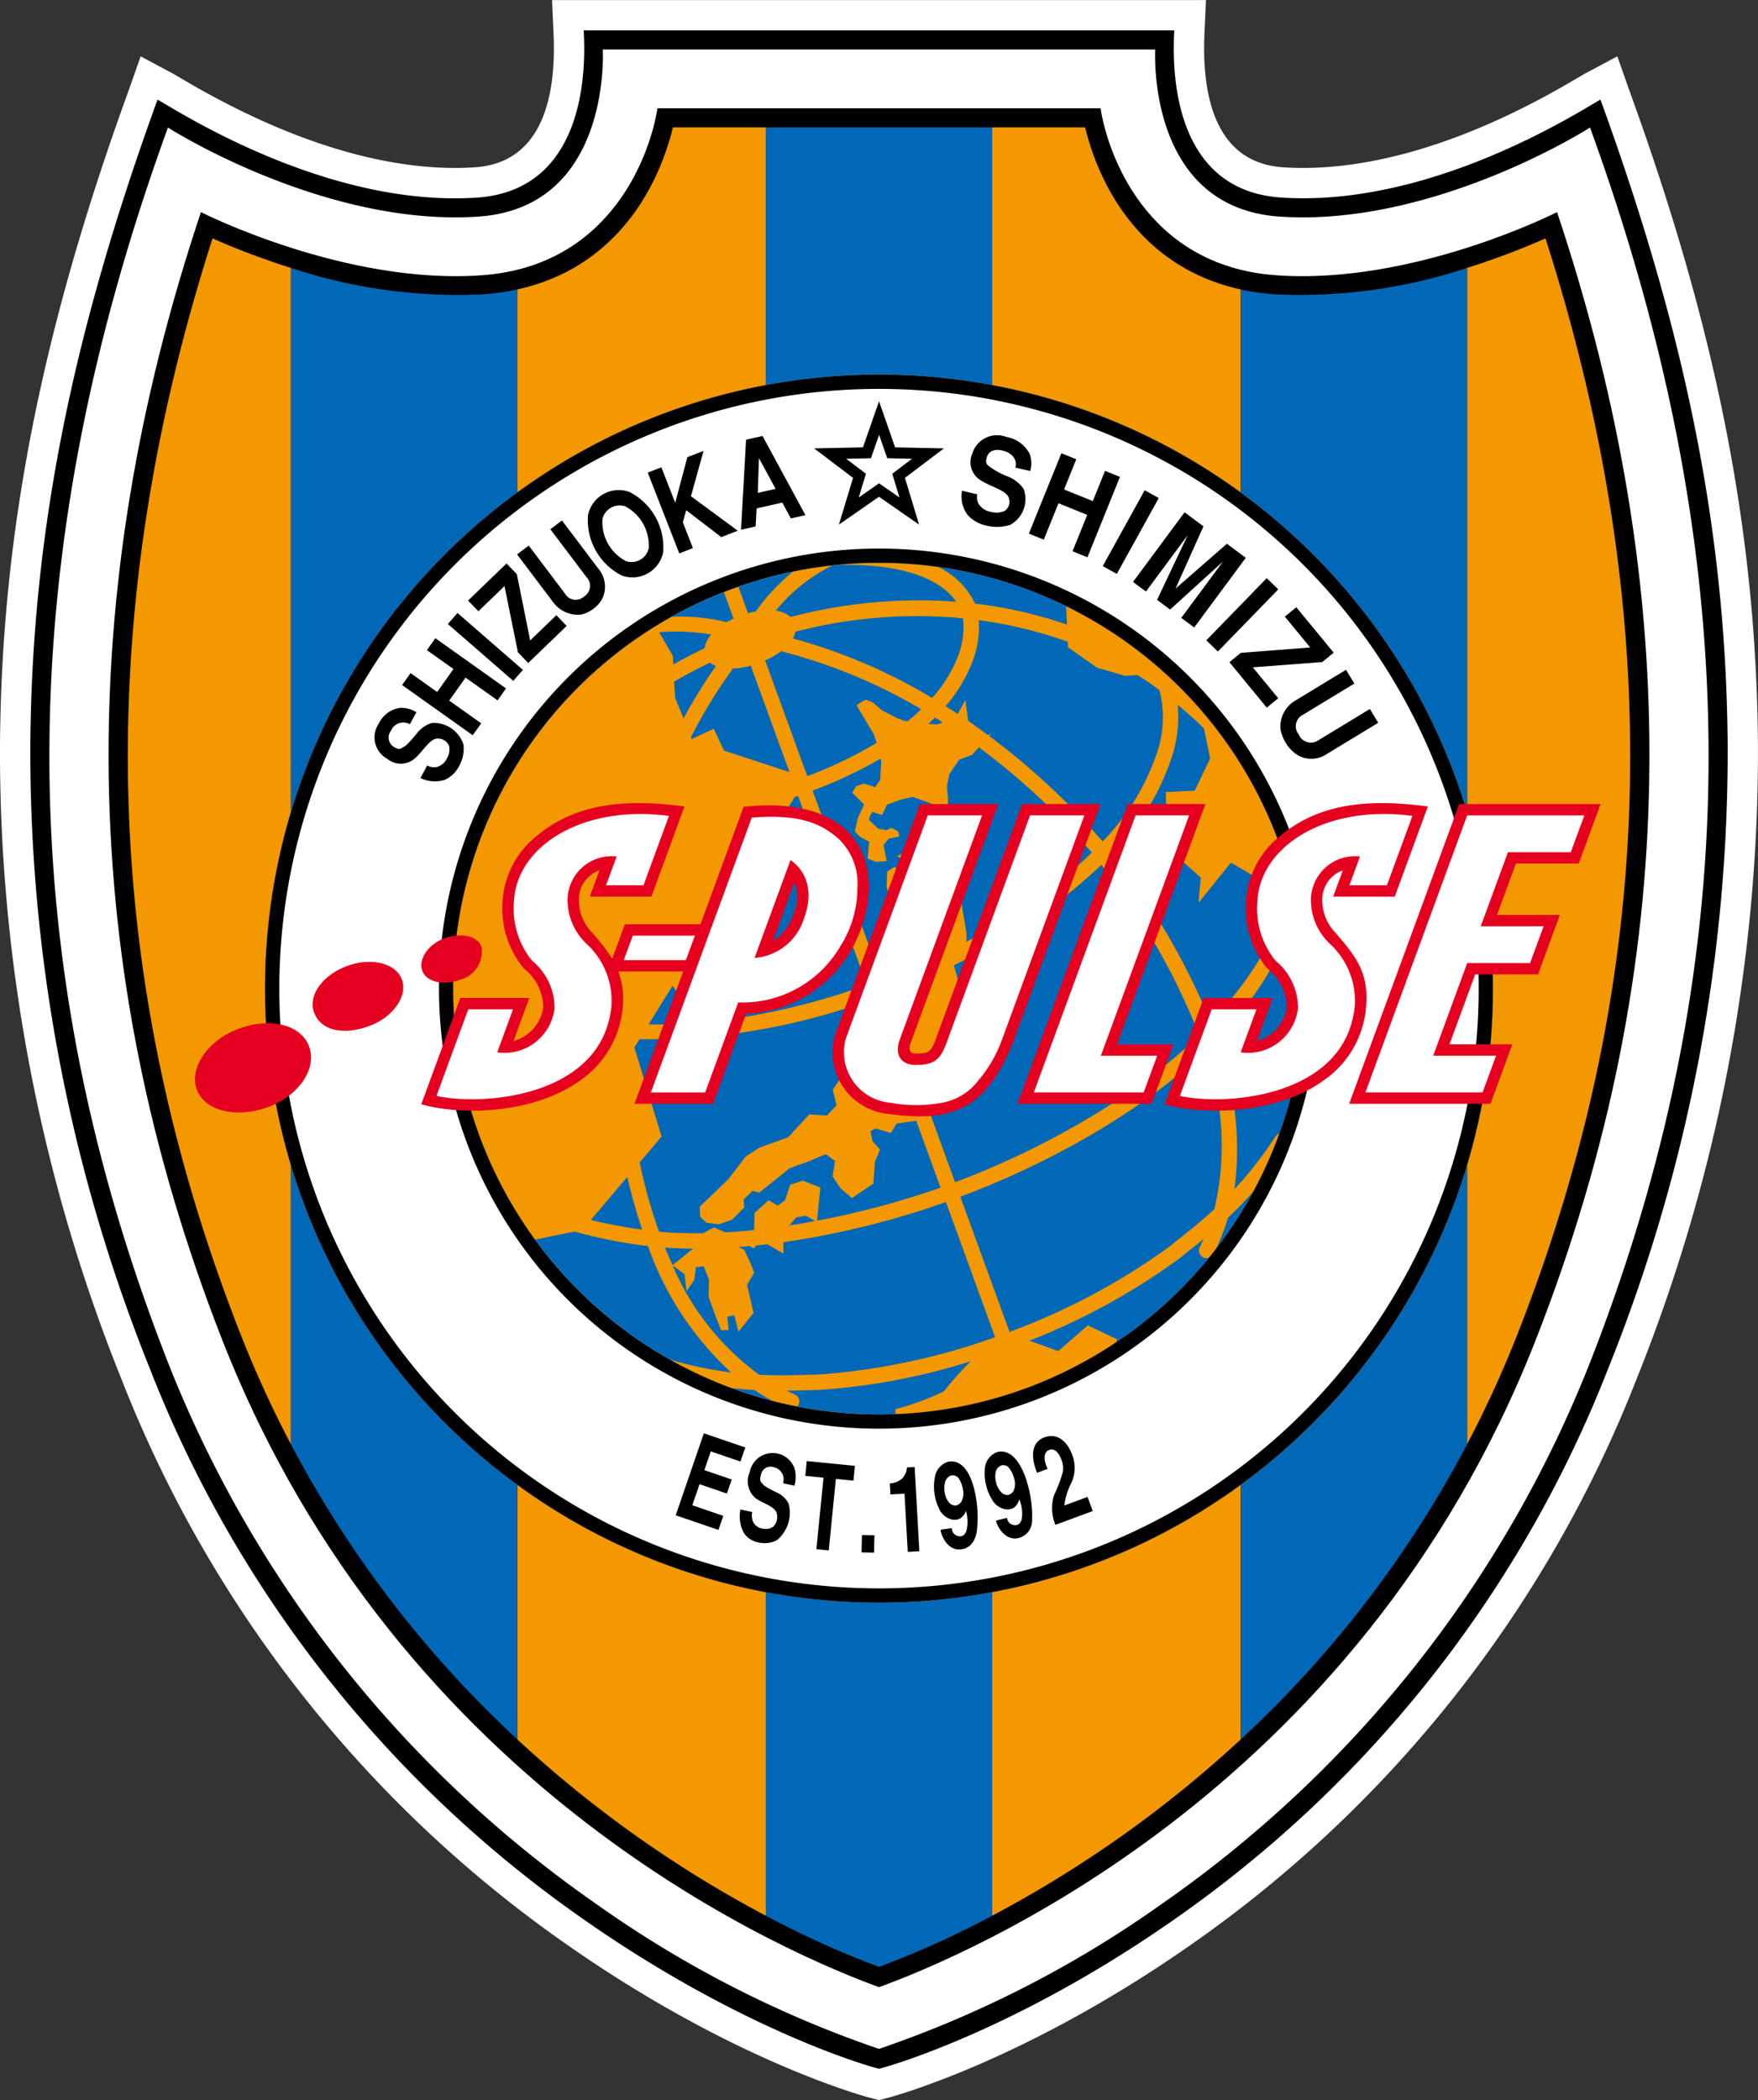
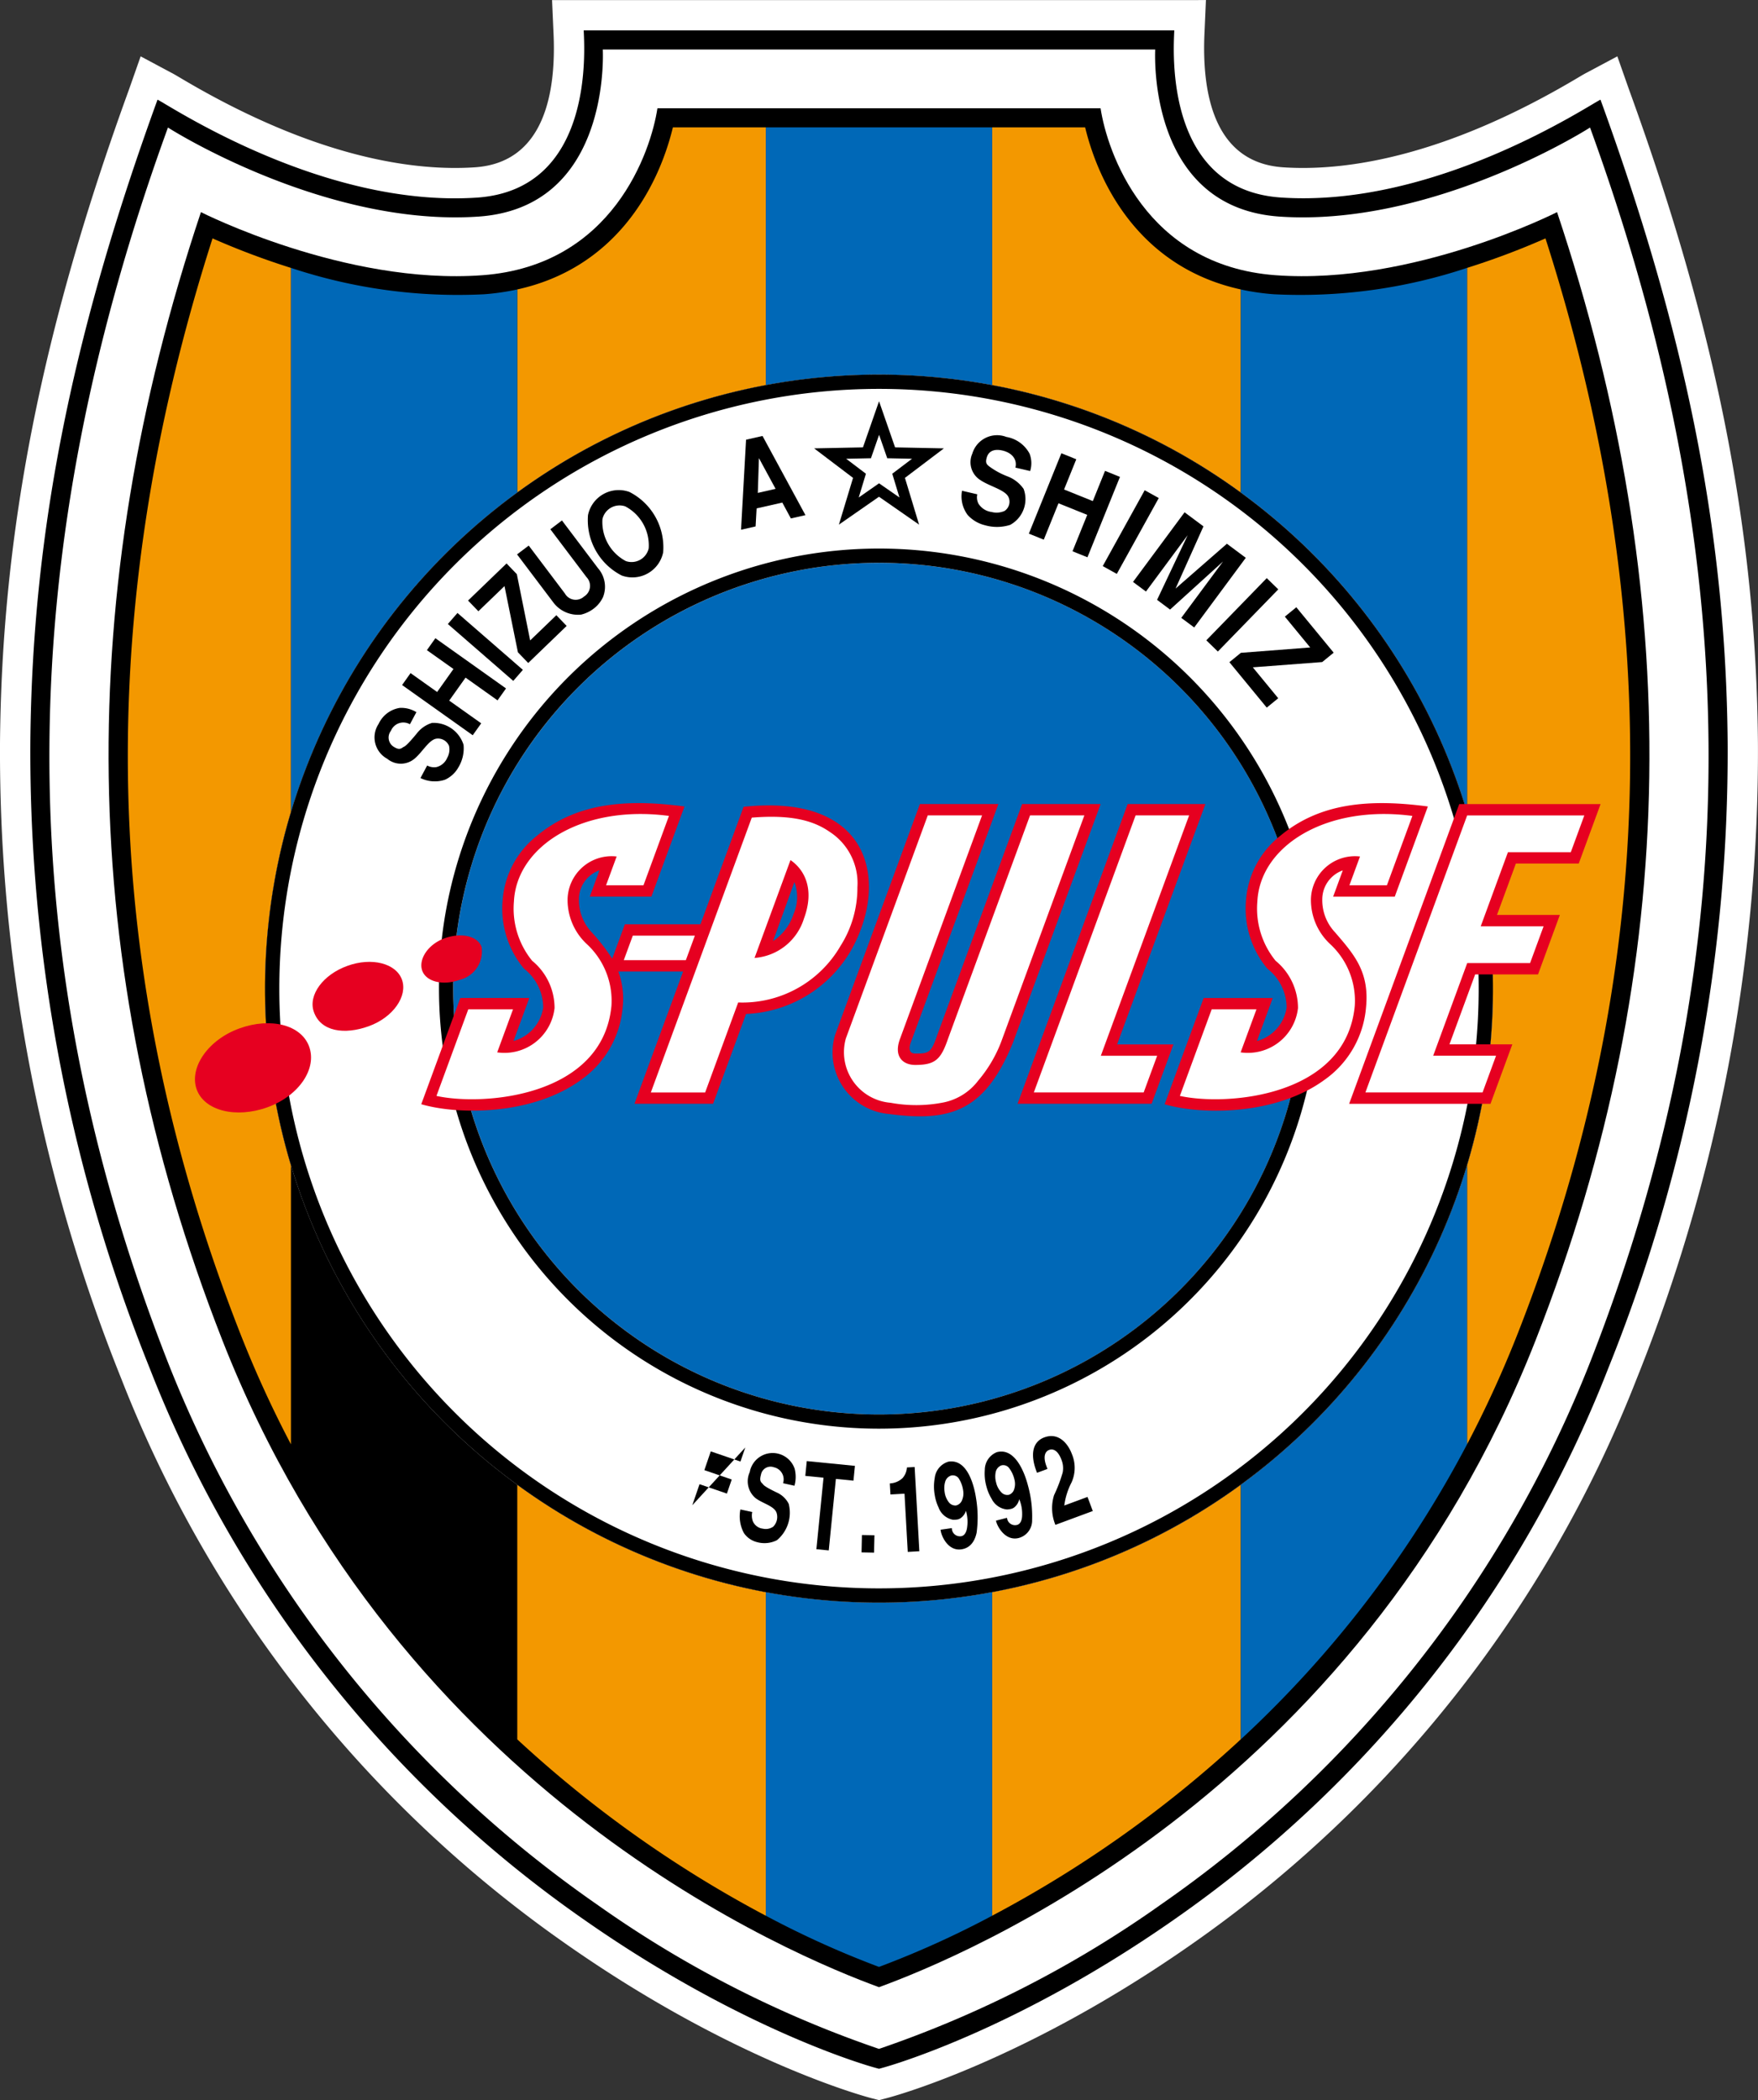
<svg xmlns="http://www.w3.org/2000/svg" viewBox="0 0 112.494 134.371">
  <rect x="0" y="0" width="112.494" height="134.371" fill="#333333" stroke="none" />
  <defs>
    <style>.cls-1{fill:#fff;}.cls-2{fill:#f39800;}.cls-3{fill:#0068b7;}.cls-4{fill:#e60020;}</style>
  </defs>
  <title>shimizu</title>
  <g id="レイヤー_2" data-name="レイヤー 2">
    <g id="マーク等">
      <path class="cls-1" d="M112.49,47.567c-.107-13.538-2.653-26.446-8.255-41.853l-.742-2.109-1.942,1.036c-.145.073-.316.174-.625.357-8.711,5.176-15.042,5.96-18.819,5.707-4.47-.3-5.2-4.816-5.034-8.552l.006-.13L77.168,0c0,.007-2.025.007-2.025.007H35.326c0-.007.089,2.016.089,2.016l.006.13c.17,3.737-.565,8.253-5.034,8.552C26.61,10.958,20.279,10.174,11.568,5c-.309-.183-.48-.284-.626-.357L9,3.605,8.259,5.714C2.657,21.121.111,34.029,0,47.567A107.6,107.6,0,0,0,7.772,88.24a79.338,79.338,0,0,0,28.551,36.214c10.7,7.477,19.087,9.7,19.438,9.792l.486.125.485-.125c.352-.091,8.736-2.315,19.439-9.792A79.344,79.344,0,0,0,104.722,88.24,107.587,107.587,0,0,0,112.49,47.567Z" />
      <path d="M110.553,47.583c-.111-13.941-2.856-26.678-8.139-41.207-.815.4-10.578,6.923-20.437,6.263-7.511-.5-6.883-9.484-6.834-10.695H37.351c.049,1.211.677,10.192-6.835,10.7C20.658,13.3,10.9,6.781,10.08,6.376,4.8,20.905,2.051,33.642,1.941,47.583A105.7,105.7,0,0,0,9.576,87.535a77.168,77.168,0,0,0,27.856,35.331c9.574,6.687,17.4,9.138,18.815,9.5,1.414-.366,9.241-2.817,18.814-9.5a77.162,77.162,0,0,0,27.856-35.331A105.681,105.681,0,0,0,110.553,47.583Z" />
      <path class="cls-1" d="M73.921,3.167c-.046,1.127-.113,10.15,7.975,10.692,9.626.644,19.339-5.365,19.849-5.7,9.71,26.7,10.5,52.141.033,78.931A76.247,76.247,0,0,1,74.3,121.847a70.579,70.579,0,0,1-18.054,9.246,70.593,70.593,0,0,1-18.055-9.246A76.253,76.253,0,0,1,10.716,87.09C.244,60.3,1.039,34.863,10.748,8.159c.511.335,10.223,6.344,19.85,5.7,8.088-.542,8.02-9.565,7.975-10.692Z" />
      <path d="M99.636,13.573s-9.215,4.688-18.018,4.036C73.261,16.99,70.843,9.665,70.425,6.927H42.069c-.418,2.738-2.836,10.063-11.193,10.682-8.8.652-18.018-4.036-18.018-4.036C4.748,37.839,4.78,61.63,14.216,85.718c11.438,29.195,36.768,39.5,42.031,41.427,5.263-1.924,30.593-12.232,42.03-41.427C107.714,61.63,107.746,37.839,99.636,13.573Z" />
      <path class="cls-2" d="M16.96,63.255a39.274,39.274,0,0,1,1.657-11.314v-34.8A48.8,48.8,0,0,1,13.6,15.253C5.831,39.5,6.409,62.437,15.355,85.272a71.009,71.009,0,0,0,3.262,7.138V74.569A39.279,39.279,0,0,1,16.96,63.255Z" />
      <path class="cls-2" d="M79.4,31.515V18.52c-6.177-1.352-8.979-6.326-9.962-10.37h-5.95V24.636A39.1,39.1,0,0,1,79.4,31.515Z" />
      <path class="cls-2" d="M63.486,101.873v20.7A75.051,75.051,0,0,0,79.4,111.284V95A39.094,39.094,0,0,1,63.486,101.873Z" />
      <path class="cls-2" d="M95.533,63.255a39.274,39.274,0,0,1-1.656,11.314V92.411a71.251,71.251,0,0,0,3.262-7.139c8.946-22.835,9.523-45.776,1.756-70.019a48.66,48.66,0,0,1-5.018,1.888v34.8A39.286,39.286,0,0,1,95.533,63.255Z" />
      <path class="cls-2" d="M33.1,95v16.289a75.076,75.076,0,0,0,15.912,11.288v-20.7A39.1,39.1,0,0,1,33.1,95Z" />
      <path class="cls-2" d="M49.007,24.637V8.15H43.058c-.983,4.044-3.786,9.018-9.963,10.37v13A39.086,39.086,0,0,1,49.007,24.637Z" />
      <path class="cls-3" d="M56.247,23.968a39.515,39.515,0,0,1,7.239.668V8.15H49.007V24.637A39.43,39.43,0,0,1,56.247,23.968Z" />
      <path class="cls-3" d="M56.247,102.541a39.518,39.518,0,0,1-7.24-.668v20.7a60.329,60.329,0,0,0,7.24,3.275,60.337,60.337,0,0,0,7.239-3.275v-20.7A39.515,39.515,0,0,1,56.247,102.541Z" />
-       <path class="cls-3" d="M18.617,74.569V92.41A70.322,70.322,0,0,0,33.1,111.284V95A39.361,39.361,0,0,1,18.617,74.569Z" />
      <path class="cls-3" d="M33.1,31.515V18.52a15.038,15.038,0,0,1-2.129.308,33.8,33.8,0,0,1-12.349-1.687v34.8A39.353,39.353,0,0,1,33.1,31.515Z" />
      <path class="cls-3" d="M81.528,18.828a15.031,15.031,0,0,1-2.13-.308v13A39.351,39.351,0,0,1,93.877,51.94v-34.8A33.8,33.8,0,0,1,81.528,18.828Z" />
      <path class="cls-3" d="M79.4,95v16.289A70.334,70.334,0,0,0,93.877,92.411V74.569A39.349,39.349,0,0,1,79.4,95Z" />
      <circle class="cls-1" cx="56.247" cy="63.255" r="39.286" />
      <circle class="cls-3" cx="56.247" cy="63.255" r="27.244" transform="translate(-19.798 26.08) rotate(-22.304)" />
-       <path class="cls-2" d="M81.62,72.705a24.487,24.487,0,0,1-2.626,3.38,19.96,19.96,0,0,0-1.125-9.616c.127-.135.26-.271.38-.406a20.635,20.635,0,0,0,4.23-6.406l.347.809.519-.048c-.011-.1-.024-.2-.035-.308l-.422-1.8a3.837,3.837,0,0,0,.049-.553A27.289,27.289,0,0,0,68.221,38.778l.053,1.185a28.238,28.238,0,0,0-5.892-1.346c-.029-.069-.056-.141-.088-.2a4.952,4.952,0,0,0-2.27-2.143,27.472,27.472,0,0,0-6.555-.122l.016,0c3.849-.12,6.557.711,7.7,2.348a32.163,32.163,0,0,0-10.593.977,1.757,1.757,0,0,0-.95-.41,11.039,11.039,0,0,1,3.625-2.889l.015-.007q-1.284.138-2.531.393a13.194,13.194,0,0,0-2.385,2.547l0,.006q-.242.047-.5.12l-.62-1.7c-.311.109-.621.222-.927.342l.621,1.705c-.16.075-.313.152-.451.231-.007,0-.011-.007-.018-.009a11.872,11.872,0,0,0-3.508-.339A27.248,27.248,0,0,0,34.24,79.316l2.515-.522a31,31,0,0,0,4.154.86c.179.026.367.045.552.067A19.949,19.949,0,0,0,46.78,87.81a24.36,24.36,0,0,1-3.921-.824,26.974,26.974,0,0,0,3.916,1.82c.518.062,1.015.1,1.493.13q.583.384,1.215.717.761.193,1.536.343a.514.514,0,0,0,.091-.139.5.5,0,0,0-.263-.647c-.171-.071-.332-.154-.5-.232.478-.006.94-.018,1.391-.03l.69-.018A41.215,41.215,0,0,0,62.114,87.1,21.037,21.037,0,0,0,60.4,89.021a16.8,16.8,0,0,1-3.042,1.123c-.089.03-.082.164-.037.333a27.107,27.107,0,0,0,14.068-4.568L71.5,85.7,69.611,84.8l-1.893,1.645-1.843-.664a42.5,42.5,0,0,0,9.51-5.2l.54-.43c.353-.28.715-.568,1.084-.871-.076.166-.146.333-.23.5a.493.493,0,0,0,.585.7q.225-.276.443-.558a13.829,13.829,0,0,0,.771-2.007c.54-.507,1.093-1.074,1.654-1.717a26.94,26.94,0,0,0,1.646-3.678A.494.494,0,0,0,81.62,72.705ZM75.365,45.1c.664.554,1.209,1.046,1.679,1.51l.392,1.915-.985,2.064-1.848.089.05,2.852L75.659,55.1l1.177,1.051-.142,1.61,2.073-2.567,2.406,1.415.707,1.651c-.557,2.417-2.14,4.641-4.369,7.149l-.025.026a44.844,44.844,0,0,0-6.309-10.807,15.746,15.746,0,0,0,3.9-6.478A8.536,8.536,0,0,0,75.365,45.1ZM58.009,55.158l.066.433-.3.238-.538-.36-.464.291-.045.992.366,1.006-.15.7.52.309.735,2.021-.154,1-.038.244c-.524.216-1.057.429-1.61.636L52,50.585a28.732,28.732,0,0,0,4.355-2.048l.036.2L56.324,49.9l-.332.466-.348-.117-.348-.117-.509.165-.255.418.382.379.382.38-.411.881-.18.846.34.347.571.311-.049.536-.049.536.546.215.674-.048-.1-.515-.1-.514.332-.412.687-.141-.09-.334-.415-.215-.326.146-.518-.083-.4-.374-.2-.2.044-.23.173-.277.312.1.311.1.154-.33.154-.331.889-.324.746-.176.992.343,1.241.579.044-.775L60.59,50.3l.157-.762.635-.936.814-.3.439-.487a44.335,44.335,0,0,1,7.139,6.627l.09.111a32.688,32.688,0,0,1-8.03,5.706l.019-.5L61.678,58.7,61.5,57.637l-1.221-1.474-1.1-.548-.4-.5-.394-.5-.556-.038-.414.2Zm-.18,8.019-.07.43-.132.81-.416.366-.035.03L56.735,63.6Q57.289,63.4,57.829,63.177Zm-13.124-2.62,1.818-2.378L50.846,51c.076-.026.147-.046.223-.073l4.4,12.088a44.133,44.133,0,0,1-9.747,2.331l1.22-1.709ZM59.414,46.313c.146-.134.287-.267.42-.4.166.1.326.209.49.314l-.358.127Zm.056,24.511.143-.784.735.9.409-.365-.354-.8,1.051-.27-.191-.47.068-.482.48-.154.265.859.693-.015.09-1.185-.435-1.4-.175-1.672L61.6,63.708l-.563-1.951a35.941,35.941,0,0,0,9.441-6.418,43.216,43.216,0,0,1,6.257,10.884c-3.492,3.5-9.44,7.1-15.621,9.42L59.435,71.02ZM62.628,39.68a27.794,27.794,0,0,1,5.694,1.38l.016.353,1.85,1.3,1.8.529.792-.053c.507.316.981.64,1.411.97a7,7,0,0,1-.066,3.726,14.938,14.938,0,0,1-3.573,5.954l-.021-.027a45.409,45.409,0,0,0-7.237-6.725l.138-.153-.218.093c-.405-.3-.827-.6-1.259-.9L61.77,44.79l-.311.571-.175.32c-.255-.169-.512-.336-.776-.5a9.576,9.576,0,0,0,1.674-2.73A6.164,6.164,0,0,0,62.628,39.68ZM50.8,40.727a1.386,1.386,0,0,0,.095-.307,30.809,30.809,0,0,1,10.724-.857,5.116,5.116,0,0,1-.358,2.529,8.626,8.626,0,0,1-1.617,2.562,35.417,35.417,0,0,0-8.911-3.806C50.756,40.807,50.783,40.767,50.8,40.727Zm-.788.924a.483.483,0,0,0,.112.054,34.262,34.262,0,0,1,8.823,3.674c-.265.255-.558.514-.88.774l-.2-.036-.413-.151-.994-.5-.622-.536-.466-.163-.562.354.532.905.54.887.222.61a26.822,26.822,0,0,1-4.448,2.135l-2.654-7.293a.5.5,0,0,0-.061-.1A5.1,5.1,0,0,0,50.013,41.651ZM46.8,42.917a.464.464,0,0,0,.063-.14,4.973,4.973,0,0,0,1.2-.192.476.476,0,0,0,.019.122l2.435,6.69L46.33,48.024l-.658-1.4-1.4.658-.051-.126A32.306,32.306,0,0,1,46.8,42.917Zm-.988-.308a33.167,33.167,0,0,0-2.069,3.357L43.2,44.652l-.062-1.038c.736-.426,1.5-.836,2.3-1.218a1.325,1.325,0,0,0,.276.179C45.748,42.588,45.779,42.6,45.807,42.609Zm-.3-2.011a1.747,1.747,0,0,0-.431.879c-.694.329-1.356.679-2,1.038l-.035-.578-.868-1.481A13.012,13.012,0,0,1,45.507,40.6Zm-2.48,22.476,1.118,1.539,1.112.778a30.443,30.443,0,0,1-3.753.15Zm-1.975,15.6c-1.168-.171-2.251-.369-3.252-.617l2.334-2.751c.259,1.114.572,2.248.954,3.373Zm-.121-4.307,1.4-1.646-1.741-5.7.33-.534a40.672,40.672,0,0,0,14.889-2.559l.7,1.915-.261.628-.554,1.33-.455-.079-.456-.078-.1-.36-.1-.36.14-.2.139-.2-.081-.306-.081-.306-.575.514-.575.515.284.781.285.781-.419.61-.419.61.123.5.123.5-.309.326-.309.326-.563-.039-.563-.039-.678.735-.678.734-1.852.668-.871.568-1.106,1.452L44.774,77.21l.029.64.414.391.792.092.837-.291.778-.785-.034-.523.57-.54.422.118,1.946-1.563,1.293-.47,1.014-.437.592.435-.146,1,.517.767.717.613.686-.463.686-.462.1-1.408.326-.763-.474-.539-.139-.641.326-.186.975.3.373-.606,1.255-.177,1.557,4.277A54.3,54.3,0,0,1,52.283,78.1l.1-1.011.114-1.11-.568-.22-.568-.22-.8.264-.327,1-.475.335-.574-.347-.9.814L48.258,78.7q-.947.1-1.855.147l-.723-.318-.509.277L45,78.9a27.1,27.1,0,0,1-2.829-.091A34.641,34.641,0,0,1,40.931,74.37Zm11.22,3.76c-.55.1-1.1.2-1.638.278l.434-.516.625-.106.351.208Zm-9.6,1.7c.575.041,1.173.062,1.786.066l-.632.513-.671.544C42.869,80.577,42.707,80.2,42.555,79.825Zm9.854,8.118-.7.018c-.972.026-2,.053-3.127,0a16.765,16.765,0,0,1-5.537-6.988l.757.546.127,1.093.5-.722.1-.812.5-.059.337.853-.011.553-.013.554.206.565.206.566.387,1,.483-.013-.086-.85.447-.095.268,1.054.483-.6.482-.6-.206-.9-.206-.9.225-.387.225-.387-.2-.539-.432-.927-.382-.178q.382-.029.772-.064l-.007.028.23.13.147-.195c.231-.024.462-.049.7-.076l.116.054.928.537,0-.725a54.533,54.533,0,0,0,10.4-2.568l3.147,8.647A42.419,42.419,0,0,1,52.409,87.943Zm25.3-10.581c-.831.766-1.634,1.405-2.4,2.01l-.544.433A42.362,42.362,0,0,1,64.6,85.217l-3.147-8.646c6.2-2.323,12-5.789,15.643-9.319A17.551,17.551,0,0,1,77.707,77.362Z" />
      <path d="M56.247,23.968A39.287,39.287,0,1,0,95.533,63.255,39.288,39.288,0,0,0,56.247,23.968Zm0,77.66A38.373,38.373,0,1,1,94.62,63.255,38.374,38.374,0,0,1,56.247,101.628Z" />
      <path d="M28.091,63.255A28.156,28.156,0,1,1,56.247,91.41,28.155,28.155,0,0,1,28.091,63.255ZM56.247,90.5A27.245,27.245,0,1,0,29,63.255,27.245,27.245,0,0,0,56.247,90.5Z" />
      <path d="M60.4,28.688l-3.124-.064-1.026-2.952L55.22,28.624l-3.124.064,2.49,1.888-.905,2.991,2.566-1.784,2.565,1.784-.905-2.991Zm-4.15,2.235-1.3.907.46-1.519-1.265-.959,1.587-.033.521-1.5.521,1.5,1.587.033-1.265.959.46,1.519Z" />
      <path d="M26.23,46.34a.853.853,0,0,0-1.212.415.7.7,0,0,0,.177,1.028c.324.2.441.143.625.007.171-.029.724-.71.839-.847a1.938,1.938,0,0,1,.988-.69,2.012,2.012,0,0,1,2.015,1.4,2.339,2.339,0,0,1-.326,1.438,1.86,1.86,0,0,1-.868.8,2.066,2.066,0,0,1-1.562-.111l.428-.8a.943.943,0,0,0,.595.1,1.01,1.01,0,0,0,.691-.6,1.073,1.073,0,0,0,.112-.761.767.767,0,0,0-.818-.457c-.476.086-.9.879-1.39,1.282a1.359,1.359,0,0,1-1.744.005,1.557,1.557,0,0,1-.553-2.232,1.8,1.8,0,0,1,1.347-1.023,1.825,1.825,0,0,1,1.07.273Z" />
      <path d="M25.73,43.83l.542-.763,1.7,1.208,1.045-1.47-1.7-1.207.543-.763,4.52,3.213-.543.763-2.046-1.455-1.046,1.47,2.047,1.454-.543.763Z" />
      <path d="M33.459,42.859l-.615.706-4.186-3.639.615-.707Z" />
      <path d="M32.414,36.051l.659.686.852,4.24L35.6,39.363l.66.685L33.8,42.42l-.659-.685L32.283,37.5l-1.672,1.61-.66-.685Z" />
      <path d="M35.959,33.3l2.307,3.056a1.8,1.8,0,0,1,.323,1.844,1.976,1.976,0,0,1-.6.742,2.152,2.152,0,0,1-.812.384,1.973,1.973,0,0,1-1.784-.8l-2.307-3.055.747-.564,2.316,3.068a.791.791,0,0,0,1.224.192.8.8,0,0,0,.16-1.237l-2.316-3.067Z" />
      <path d="M42.435,35.343a2.007,2.007,0,0,1-2.649,1.481,3.975,3.975,0,0,1-2.16-3.867,2.009,2.009,0,0,1,2.649-1.481,3.974,3.974,0,0,1,2.16,3.867Zm-.925-.259a2.818,2.818,0,0,0-1.5-2.685,1.125,1.125,0,0,0-1.46.817,2.823,2.823,0,0,0,1.5,2.685,1.125,1.125,0,0,0,1.46-.817Z" />
-       <path d="M41.449,30.24l.872-.341.886,2.269.778-2.918,1.035-.4-.806,2.9,2.992,2.206-1.052.411L43.91,32.645l-.216.77.645,1.652-.872.341Z" />
      <path d="M51.54,32.96l-.932.211-.549-1.015-1.644.373-.065,1.154-.931.211.321-5.761,1.054-.239Zm-3.048-1.423,1.138-.259-1.066-1.966Z" />
      <path d="M64.976,29.919c.115-.434-.119-.911-.8-1.086-.486-.121-.89-.019-1.027.418-.113.365-.017.465.181.613a4.927,4.927,0,0,0,1.146.618,2.208,2.208,0,0,1,1.025.8,1.877,1.877,0,0,1-.859,2.3,2.762,2.762,0,0,1-1.613.024,2.186,2.186,0,0,1-1.108-.656A1.986,1.986,0,0,1,61.56,31.4l.975.227a.887.887,0,0,0,.078.6,1.166,1.166,0,0,0,.842.532,1.243,1.243,0,0,0,.834-.072.711.711,0,0,0,.232-.907c-.234-.445-1.2-.669-1.77-1.052a1.349,1.349,0,0,1-.534-1.7,1.654,1.654,0,0,1,2.18-1.072,2.078,2.078,0,0,1,1.485,1.071,1.694,1.694,0,0,1,.037,1.111Z" />
      <path d="M67.917,29l.954.385-.782,1.934,1.84.742.782-1.934.955.386-2.081,5.144-.955-.385.942-2.329-1.84-.742-.941,2.328-.955-.385Z" />
      <path d="M71.464,36.72l-.9-.5,2.685-4.853.9.5Z" />
      <path d="M74.041,38.38,76,34.241l-2.671,3.607-.828-.614,3.3-4.456,1.208.9-1.785,3.98,3.285-2.868,1.208.9-3.3,4.457-.828-.614,2.672-3.607-3.389,3.076Z" />
      <path d="M77.93,41.687l-.738-.718,3.867-3.978.738.718Z" />
      <path d="M85.342,41.76l-.735.6-4.44.337,1.626,1.978-.734.6-2.39-2.906.734-.6,4.437-.342-1.623-1.973.734-.6Z" />
-       <path d="M88.191,46.247l-3.272,1.987a1.756,1.756,0,0,1-1.913.061,2.374,2.374,0,0,1-.726-.756,2.582,2.582,0,0,1-.347-.923,1.931,1.931,0,0,1,.926-1.774l3.272-1.987.535.88L83.381,45.73A.823.823,0,0,0,83.111,47a.838.838,0,0,0,1.26.359l3.286-1.995Z" />
-       <path d="M47.691,92.613l-.309.9-1.9-.65-.41,1.2,1.751.6-.309.9-1.751-.6L44.3,96.31l1.983.679-.309.9-2.735-.937,1.8-5.245Z" />
+       <path d="M47.691,92.613l-.309.9-1.9-.65-.41,1.2,1.751.6-.309.9-1.751-.6L44.3,96.31Z" />
      <path d="M50.106,94.9a.793.793,0,0,0-.593-1.023.621.621,0,0,0-.819.478c-.1.368-.029.461.121.594.059.153.74.471.877.539a1.566,1.566,0,0,1,.776.728,2.288,2.288,0,0,1-.753,2.33,1.777,1.777,0,0,1-1.264.125,1.435,1.435,0,0,1-.846-.579,2.259,2.259,0,0,1-.227-1.513l.757.163a1.066,1.066,0,0,0,.04.593.792.792,0,0,0,.642.473.837.837,0,0,0,.656-.124.876.876,0,0,0,.213-.912c-.169-.426-.915-.586-1.351-.929a1.408,1.408,0,0,1-.36-1.651,1.49,1.49,0,0,1,2.871-.231,2.092,2.092,0,0,1-.009,1.1Z" />
      <path d="M54.707,93.789l-.094.947-1.125-.112L53.031,99.2l-.791-.078.457-4.575-1.166-.116.094-.947Z" />
      <path d="M55.155,98.214l.8.015L55.93,99.34l-.8-.015Z" />
      <path d="M58.829,99.252l-.742.042-.208-3.725-.9.051-.04-.707a1.268,1.268,0,0,0,.81-.336,1.136,1.136,0,0,0,.286-.686l.493-.028Z" />
      <path d="M60.909,97.772a.516.516,0,0,0,.593.519c.23-.034.352-.291.385-.573a2.429,2.429,0,0,0-.077-1.051.9.9,0,0,1-.323.456.539.539,0,0,1-.236.1,1.381,1.381,0,0,1-.288.012,1.218,1.218,0,0,1-.9-.773,2.941,2.941,0,0,1-.25-.809,3.058,3.058,0,0,1,0-1.086,1.228,1.228,0,0,1,.888-1.049c1.259-.188,1.658,1.692,1.753,2.324a7.391,7.391,0,0,1,.039,2.227c-.189.882-.726,1.024-.972,1.061-.881.131-1.317-.912-1.331-1.256Zm.65-1.783a1.083,1.083,0,0,0,.079-.581,1.941,1.941,0,0,0-.3-.833.467.467,0,0,0-.465-.169.578.578,0,0,0-.387.388,1.419,1.419,0,0,0-.041.653,1.335,1.335,0,0,0,.279.682.52.52,0,0,0,.458.193A.541.541,0,0,0,61.559,95.989Z" />
      <path d="M64.438,97.113a.515.515,0,0,0,.643.455c.226-.058.321-.326.325-.609a2.438,2.438,0,0,0-.185-1.037.907.907,0,0,1-.275.487.548.548,0,0,1-.224.128,1.341,1.341,0,0,1-.285.042,1.218,1.218,0,0,1-.979-.675,2.919,2.919,0,0,1-.332-.779,3.054,3.054,0,0,1-.109-1.08,1.226,1.226,0,0,1,.776-1.134c1.233-.318,1.825,1.511,1.984,2.129a7.356,7.356,0,0,1,.268,2.21,1.157,1.157,0,0,1-.858,1.155c-.863.222-1.4-.77-1.453-1.111Zm.462-1.84a1.068,1.068,0,0,0,.019-.586,1.917,1.917,0,0,0-.381-.8.468.468,0,0,0-.48-.121.585.585,0,0,0-.345.427,1.427,1.427,0,0,0,.026.653,1.334,1.334,0,0,0,.348.649.514.514,0,0,0,.476.145A.537.537,0,0,0,64.9,95.273Z" />
      <path d="M69.927,96.679l-2.392.885a2.8,2.8,0,0,1-.086-1.9A9.451,9.451,0,0,0,68,94.218a1.443,1.443,0,0,0-.073-.808c-.217-.585-.523-.74-.786-.642-.284.1-.4.447-.183,1.033l.069.185-.667.247c-.468-1.158-.288-1.987.467-2.266.885-.328,1.5.354,1.769,1.082a2.269,2.269,0,0,1-.028,1.8,4.454,4.454,0,0,0-.465,1.478l1.487-.55Z" />
      <path class="cls-4" d="M15.322,65.8c-2.016.729-3.228,2.515-2.739,3.894s2.518,1.88,4.534,1.151,3.187-2.471,2.661-3.893C19.272,65.58,17.337,65.072,15.322,65.8Z" />
      <path class="cls-4" d="M28.448,60.034c-1.071.387-1.683,1.357-1.43,2.069s1.325.976,2.4.589a1.873,1.873,0,0,0,1.4-2.095C30.567,59.884,29.52,59.647,28.448,60.034Z" />
      <path class="cls-4" d="M22.224,61.8c-1.559.563-2.506,1.867-2.148,2.923.434,1.286,1.964,1.5,3.523.936s2.5-1.925,2.123-2.976S23.783,61.233,22.224,61.8Z" />
      <path class="cls-4" d="M85.425,59.648a3,3,0,0,1-.813-2.125,1.968,1.968,0,0,1,1.312-1.833l-.616,1.679h3.943L91.369,51.6c-3.766-.5-6.927-.223-9.45,1.881a5.8,5.8,0,0,0-2.191,4.162A6,6,0,0,0,81.1,61.978a3.178,3.178,0,0,1,1.23,2.491,2.624,2.624,0,0,1-1.9,2.14l1.012-2.755H77.023l-2.5,6.8c2.4.7,7.128.7,10.218-1.554a6.313,6.313,0,0,0,2.673-4.672C87.633,62.165,86.626,61.043,85.425,59.648Z" />
      <polygon class="cls-4" points="93.376 51.446 86.331 70.624 95.376 70.624 96.774 66.818 92.751 66.818 94.395 62.346 98.417 62.346 99.815 58.54 95.792 58.54 97.001 55.251 101.023 55.251 102.421 51.446 93.376 51.446" />
      <polygon class="cls-4" points="75.087 66.823 71.483 66.823 77.133 51.443 72.159 51.443 65.114 70.622 73.692 70.622 75.087 66.823" />
      <path class="cls-4" d="M70.429,51.444H65.405L59.98,66.21c-.387,1.134-.522,1.2-1.408,1.2-.343,0-.463-.257-.291-.707l5.606-15.26H58.864L53.437,66.217a3.952,3.952,0,0,0,3.428,5.057c3.907.516,6.16-.12,7.968-4.6Z" />
      <path class="cls-4" d="M39.567,62.16h4.146L40.6,70.621H45.63l2.11-5.745a8.149,8.149,0,0,0,6.9-4.405c2.168-4.237,1.023-9.707-7.057-8.85l-2.761,7.517H39.985l-.81,2.2a12.66,12.66,0,0,0-1.317-1.694,3,3,0,0,1-.813-2.125,1.968,1.968,0,0,1,1.312-1.833l-.616,1.679h3.943L43.8,51.6c-3.765-.5-6.926-.223-9.449,1.881a5.809,5.809,0,0,0-2.192,4.162,6,6,0,0,0,1.37,4.332,3.178,3.178,0,0,1,1.23,2.491,2.624,2.624,0,0,1-1.9,2.14l1.013-2.755H29.456l-2.5,6.8c2.4.7,7.128.7,10.218-1.554a6.313,6.313,0,0,0,2.673-4.672A4.991,4.991,0,0,0,39.567,62.16Zm11.2-3.641a3.292,3.292,0,0,1-1.3,1.694l1.367-3.782A2.74,2.74,0,0,1,50.763,58.519Z" />
      <polygon class="cls-1" points="98.774 59.267 97.91 61.619 93.887 61.619 91.71 67.546 95.733 67.546 94.869 69.897 87.372 69.897 93.883 52.173 101.38 52.173 100.516 54.524 96.493 54.524 94.751 59.267 98.774 59.267" />
      <polygon class="cls-1" points="72.667 52.17 76.092 52.17 70.442 67.55 74.046 67.55 73.184 69.895 66.155 69.895 72.667 52.17" />
      <path class="cls-1" d="M69.388,52.171,64.144,66.445a8.53,8.53,0,0,1-1.553,2.7A3.711,3.711,0,0,1,60.4,70.532a9.016,9.016,0,0,1-3.413.026,3.248,3.248,0,0,1-2.862-4.113l5.243-14.274h3.474L57.6,66.445c-.431,1.127.147,1.693.97,1.693,1.3,0,1.645-.372,2.1-1.693l5.243-14.274Z" />
      <path class="cls-1" d="M27.929,70.119l2.035-5.538h2.863l-1.011,2.752a3.228,3.228,0,0,0,3.67-2.836,3.91,3.91,0,0,0-1.434-3.025,5.288,5.288,0,0,1-1.166-3.79c.173-3.558,4.4-6.211,9.92-5.478l-1.63,4.438H38.782l.677-1.842a2.818,2.818,0,0,0-3.14,2.746,3.856,3.856,0,0,0,1.215,2.844,4.942,4.942,0,0,1,1.592,3.966C38.569,70.167,30.963,70.784,27.929,70.119Z" />
      <path class="cls-1" d="M75.5,70.119l2.035-5.538H80.4l-1.012,2.752a3.228,3.228,0,0,0,3.67-2.836,3.913,3.913,0,0,0-1.434-3.025,5.288,5.288,0,0,1-1.166-3.79c.173-3.558,4.4-6.211,9.92-5.478l-1.63,4.438H86.349l.677-1.842a2.818,2.818,0,0,0-3.14,2.746A3.856,3.856,0,0,0,85.1,60.39a4.942,4.942,0,0,1,1.592,3.966C86.136,70.167,78.531,70.784,75.5,70.119Z" />
      <polygon class="cls-1" points="40.492 59.865 44.464 59.865 43.888 61.433 39.916 61.433 40.492 59.865" />
      <path class="cls-1" d="M47.236,64.14,45.122,69.9H41.646l6.46-17.586c2.568-.208,3.968.2,5,.92a3.907,3.907,0,0,1,1.759,3.531,6.926,6.926,0,0,1-1.081,3.757A7.25,7.25,0,0,1,47.236,64.14Zm3.347-9.11-2.3,6.261a3.59,3.59,0,0,0,3.162-2.519C52.163,56.833,51.432,55.608,50.583,55.03Z" />
    </g>
  </g>
</svg>